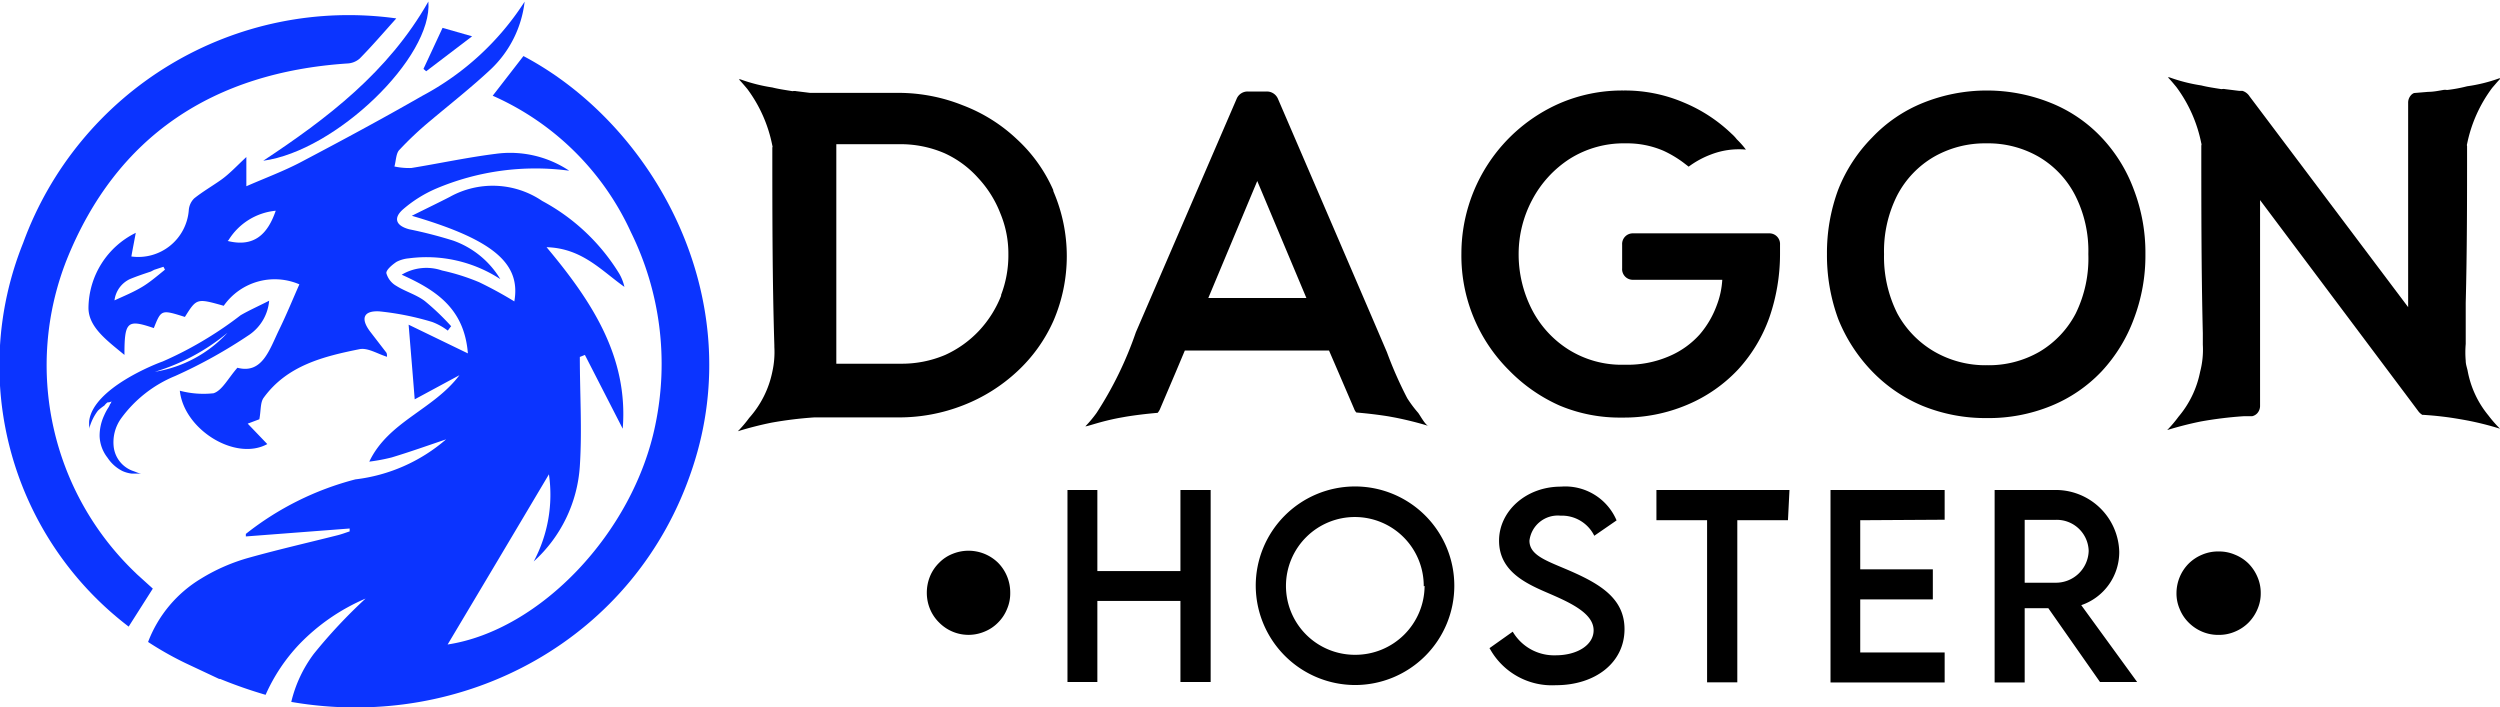
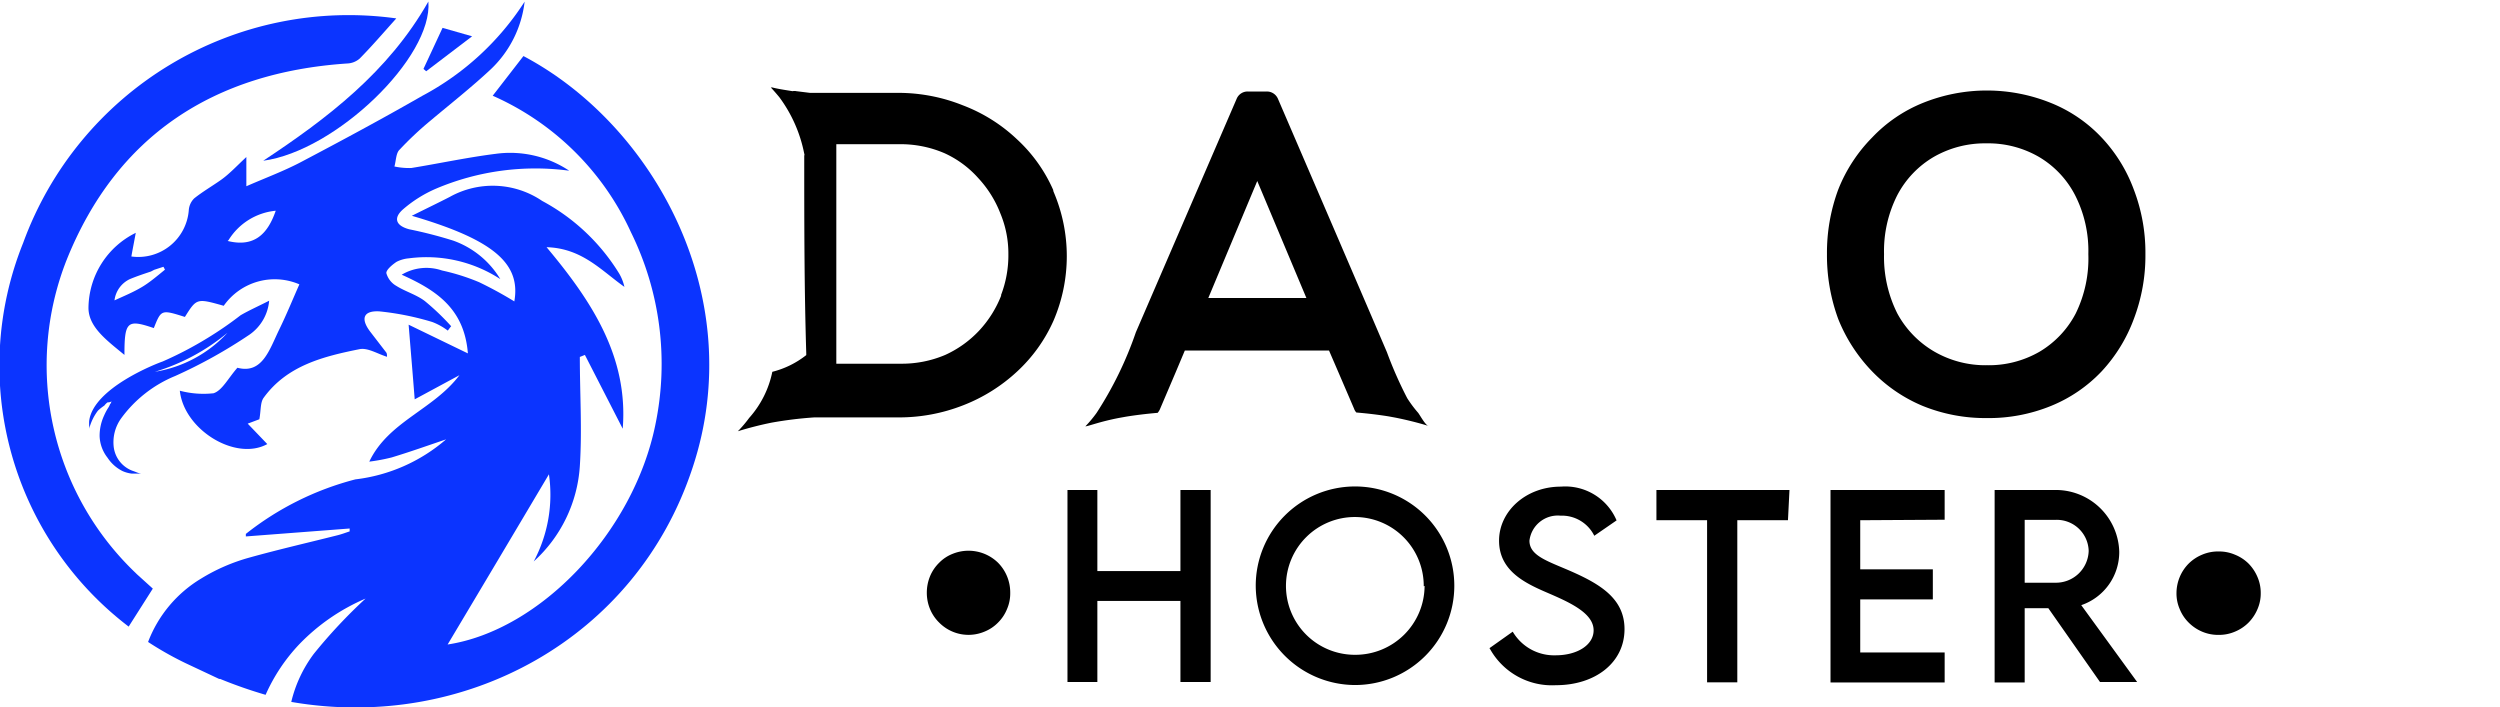
<svg xmlns="http://www.w3.org/2000/svg" id="Layer_1" data-name="Layer 1" viewBox="0 0 148.06 41.9">
  <defs>
    <style>
            .cls-1 {
                fill: #0b34ff; /* Warna api */
            }
        </style>
    <filter id="fireGlow" x="-100%" y="-100%" width="300%" height="300%" filterUnits="objectBoundingBox">
      <feGaussianBlur stdDeviation="1" result="glow">
        <animate attributeName="stdDeviation" values="0.5; 10; 0.5" dur="7s" repeatCount="indefinite" />
      </feGaussianBlur>
      <feMerge>
        <feMergeNode in="glow" />
        <feMergeNode in="glow" />
        <feMergeNode in="SourceGraphic" />
      </feMerge>
    </filter>
  </defs>
  <title>DagonHost Logo</title>
  <g>
    <g>
      <path class="cls-1" fill="url(#fireGradient)" filter="url(#fireGlow)" transform="translate(-1.63 -4.98)" d="M15.88,23.65a0,0,0,0,0,0,0A21.5,21.5,0,0,1,13.92,25a21.6,21.6,0,0,1-2.66,1.39h0c-.3.1-4.11,1.56-4.35,3.53v0a2.28,2.28,0,0,0,0,.26v0a.69.69,0,0,1,0,.2,3,3,0,0,1,.52-1.08A2.87,2.87,0,0,1,7.81,29,.86.86,0,0,1,8,28.81s.22,0,.23-.08,0,.13-.08.18a.91.91,0,0,1-.11.22,3.21,3.21,0,0,0-.24.45,2.84,2.84,0,0,0-.27,1.25A2.19,2.19,0,0,0,8,32.09a2.27,2.27,0,0,0,.89.79,1.88,1.88,0,0,0,.55.15h.31l.16,0,.13,0c-.16,0-.32-.08-.48-.14a1.73,1.73,0,0,1-1.19-1.4,2.42,2.42,0,0,1,.44-1.74A7.46,7.46,0,0,1,12,27.25a29.33,29.33,0,0,0,4.42-2.46,2.73,2.73,0,0,0,1.15-2C16.94,23.11,16.38,23.36,15.88,23.65ZM10.8,27a12.24,12.24,0,0,0,4.3-2.31A7.48,7.48,0,0,1,10.8,27Z">
        <animate attributeName="opacity" values="0.6;1;0.6" dur="1s" repeatCount="indefinite" />
      </path>
      <path class="cls-1" d="M25.52,17.36a7.52,7.52,0,0,1,1.94-1.21,15.09,15.09,0,0,1,7.88-1.06,6.31,6.31,0,0,0-4.35-1c-1.68.21-3.34.57-5,.84a4.2,4.2,0,0,1-1-.09c.1-.36.09-.8.31-1a19.67,19.67,0,0,1,1.82-1.71c1.19-1,2.46-2,3.58-3.05a6.55,6.55,0,0,0,2-4,16.28,16.28,0,0,1-6.05,5.57c-2.37,1.36-4.77,2.65-7.18,3.92-1,.53-2.08.93-3.25,1.44V14.28c-.56.52-1,1-1.51,1.36s-1.08.69-1.58,1.09a1.09,1.09,0,0,0-.32.71,3,3,0,0,1-3.4,2.73c.08-.46.17-.9.26-1.4A5,5,0,0,0,6.87,23.2C6.86,24.36,8,25.17,9,26c0-2,.17-2.12,1.74-1.59.44-1.1.44-1.1,1.84-.66.7-1.11.7-1.11,2.3-.66a3.69,3.69,0,0,1,4.48-1.27c-.39.88-.76,1.79-1.19,2.67-.58,1.19-1,2.66-2.48,2.27-.56.64-.9,1.34-1.41,1.51a5.45,5.45,0,0,1-2-.15c.25,2.32,3.31,4.19,5.18,3.16L16.3,30.07l.69-.26c.1-.54.05-1,.26-1.28,1.39-1.91,3.54-2.44,5.67-2.87.49-.1,1.07.28,1.63.45,0-.09,0-.2-.05-.26l-.94-1.22c-.58-.76-.43-1.26.53-1.21a16.49,16.49,0,0,1,3.14.63,3.63,3.63,0,0,1,.92.51c.07-.09.13-.18.2-.26a14.58,14.58,0,0,0-1.56-1.49c-.5-.38-1.15-.56-1.69-.9a1.25,1.25,0,0,1-.59-.76c0-.2.35-.49.6-.66a1.94,1.94,0,0,1,.73-.21,8,8,0,0,1,5.42,1.23,5.34,5.34,0,0,0-2.79-2.28,26.1,26.1,0,0,0-2.6-.67C25.07,18.35,24.9,17.89,25.52,17.36ZM10,22c-.49.29-1,.5-1.59.77a1.61,1.61,0,0,1,.91-1.26c.41-.17.83-.31,1.25-.45l.19-.1,0,0,.55-.18.09.17C10.9,21.36,10.45,21.74,10,22Zm5.16-2.79a3.7,3.7,0,0,1,2.8-1.75C17.48,18.86,16.67,19.64,15.11,19.25Z" transform="translate(-1.63 -4.98)" />
      <path class="cls-1" d="M17.22,14.5C21,12,24.63,9.25,27,5.07,27.27,8.38,21.51,13.92,17.22,14.5Z" transform="translate(-1.63 -4.98)" />
      <path class="cls-1" d="M29.59,7.13,26.87,9.2l-.16-.14,1.13-2.43Z" transform="translate(-1.63 -4.98)" />
      <path class="cls-1" d="M25.1,6.07c-.78.87-1.45,1.65-2.17,2.38a1.19,1.19,0,0,1-.74.29C14.3,9.27,8.53,13,5.57,20.39A17,17,0,0,0,9.66,38.91l.07.07.95.86L9.25,42.09A19.44,19.44,0,0,1,3,19.37,20.52,20.52,0,0,1,25.1,6.07Z" transform="translate(-1.63 -4.98)" />
      <path class="cls-1" d="M42.65,32.67C39.31,42.84,29.1,48.32,18.88,46.55a7.75,7.75,0,0,1,1.33-2.84,30.59,30.59,0,0,1,3.07-3.28,12,12,0,0,0-3.92,2.7,10.56,10.56,0,0,0-2,3,26.91,26.91,0,0,1-2.69-.94l-.06,0-2-.94,0,0A19.6,19.6,0,0,1,10.4,43a7.48,7.48,0,0,1,3.15-3.76A11.07,11.07,0,0,1,16.41,38c1.72-.48,3.47-.88,5.21-1.32.24-.06.48-.15.72-.23a1,1,0,0,1,0-.17l-6.15.47s0-.12,0-.15a17.52,17.52,0,0,1,6.49-3.23A10,10,0,0,0,28.05,31c-1.12.38-2.16.75-3.22,1.07a10.81,10.81,0,0,1-1.33.25c1.13-2.38,3.8-3.07,5.34-5.12l-2.65,1.43c-.12-1.54-.24-2.95-.36-4.42l3.51,1.7c-.21-2.65-1.87-3.74-3.92-4.66A2.85,2.85,0,0,1,27.81,21a12.67,12.67,0,0,1,2.19.69,23.69,23.69,0,0,1,2.09,1.14c.4-2.25-1.25-3.66-6.07-5.07.88-.44,1.57-.77,2.25-1.12a5.22,5.22,0,0,1,5.47.24,12,12,0,0,1,4.56,4.3,2.77,2.77,0,0,1,.31.79C37.24,21,36.1,19.68,34,19.62c2.69,3.21,4.85,6.51,4.51,10.75L36.27,26l-.3.12c0,2.16.14,4.33,0,6.47a8.34,8.34,0,0,1-2.73,5.64,8.41,8.41,0,0,0,.9-5.16c-2,3.37-3.94,6.63-6,10.08,5.49-.84,11-6.64,12.3-13A17.65,17.65,0,0,0,39,18.74a16.19,16.19,0,0,0-8.19-8.09L32.63,8.3C40.35,12.38,46,22.56,42.65,32.67Z" transform="translate(-1.63 -4.98)" />
    </g>
    <g>
      <g>
        <path d="M73.33,34V45.37H71.54v-4.8H66.62v4.8H64.85V34h1.77v4.8h4.92V34ZM76,39.7a5.88,5.88,0,1,1,5.87,5.85A5.9,5.9,0,0,1,76,39.7Zm9.95,0a4.08,4.08,0,1,0-4.08,4.06A4.1,4.1,0,0,0,86,39.68Zm3.86,3.69,1.41-1a2.84,2.84,0,0,0,2.54,1.4c1.28,0,2.25-.61,2.25-1.48,0-1.05-1.5-1.69-2.82-2.26S90.41,38.74,90.41,37,92,33.8,94.07,33.8a3.3,3.3,0,0,1,3.3,2l-1.32.91a2.14,2.14,0,0,0-2-1.19A1.69,1.69,0,0,0,92.21,37c0,.89,1.05,1.2,2.43,1.8,1.8.79,3.2,1.65,3.2,3.44,0,2-1.75,3.32-4.06,3.32A4.2,4.2,0,0,1,89.85,43.37Zm17.71-7.6h-3v9.6h-1.79v-9.6h-3V34h7.88Zm4.28,0v2.91h4.3v1.78h-4.3v3.14h5v1.78h-6.76V34h6.76v1.76ZM126,45.37,122.94,41h-1.4v4.4h-1.78V34h3.53a3.76,3.76,0,0,1,3.85,3.65,3.32,3.32,0,0,1-2.25,3.17l3.31,4.55Zm-2.67-5.88a1.94,1.94,0,0,0,2-1.88,1.89,1.89,0,0,0-2-1.84h-1.79v3.72Z" transform="translate(-1.63 -4.98)" />
        <path d="M135.52,40.11a2.32,2.32,0,0,1-.19.94,2.54,2.54,0,0,1-.53.8,2.45,2.45,0,0,1-.81.54,2.36,2.36,0,0,1-.94.19,2.41,2.41,0,0,1-1-.19,2.51,2.51,0,0,1-.8-.54,2.38,2.38,0,0,1-.53-.8,2.32,2.32,0,0,1-.19-.94,2.5,2.5,0,0,1,.72-1.75,2.48,2.48,0,0,1,.8-.53,2.41,2.41,0,0,1,1-.19,2.36,2.36,0,0,1,.94.19,2.42,2.42,0,0,1,.81.53,2.54,2.54,0,0,1,.53.8A2.37,2.37,0,0,1,135.52,40.11Z" transform="translate(-1.63 -4.98)" />
        <path d="M61.46,40.11a2.32,2.32,0,0,1-.19.94,2.38,2.38,0,0,1-.53.8,2.35,2.35,0,0,1-.81.54,2.44,2.44,0,0,1-2.68-.54,2.41,2.41,0,0,1-.54-.8,2.5,2.5,0,0,1-.19-.94,2.56,2.56,0,0,1,.19-1,2.41,2.41,0,0,1,.54-.8,2.28,2.28,0,0,1,.8-.53,2.5,2.5,0,0,1,2.69.53,2.5,2.5,0,0,1,.72,1.75Z" transform="translate(-1.63 -4.98)" />
      </g>
-       <path d="M64,16.22a9,9,0,0,0-2.15-3,9.63,9.63,0,0,0-3.19-2,10.27,10.27,0,0,0-3.88-.74H49.6l-.81-.1a.53.53,0,0,0-.22,0c-.44-.07-.85-.13-1.2-.22a9.87,9.87,0,0,1-1.89-.48l-.09,0c.18.19.34.38.5.57a8.28,8.28,0,0,1,1.48,3.35.15.15,0,0,1,0,.12c0,3.88,0,7.8.12,11.71v.1A5.34,5.34,0,0,1,47.37,27,5.84,5.84,0,0,1,46,29.73a7.18,7.18,0,0,1-.67.79,20.7,20.7,0,0,1,2-.51,23,23,0,0,1,2.53-.31H50l.3,0h4.5a10.38,10.38,0,0,0,3.88-.72,10,10,0,0,0,3.19-2,9.15,9.15,0,0,0,2.15-3,9.68,9.68,0,0,0,0-7.66Zm-3.07,6.25a6.55,6.55,0,0,1-1.32,2.1,6.36,6.36,0,0,1-2,1.43,6.56,6.56,0,0,1-2.65.52H51.16v-13h3.75a6.57,6.57,0,0,1,2.65.53,6,6,0,0,1,2,1.47,6.53,6.53,0,0,1,1.32,2.11,6.17,6.17,0,0,1,.47,2.39A6.59,6.59,0,0,1,60.91,22.47Z" transform="translate(-1.63 -4.98)" />
-       <path d="M107.05,19.47V20a11.49,11.49,0,0,1-.63,3.78,9,9,0,0,1-1.86,3.09,8.81,8.81,0,0,1-3,2.08,9.58,9.58,0,0,1-3.87.76A9.18,9.18,0,0,1,94,29a9.65,9.65,0,0,1-3-2.09A9.57,9.57,0,0,1,88.18,20,9.72,9.72,0,0,1,94,11.1a9.34,9.34,0,0,1,3.77-.76,8.87,8.87,0,0,1,3.6.72,9.14,9.14,0,0,1,2.82,1.85,2.24,2.24,0,0,1,.3.32,5.13,5.13,0,0,1,.54.61,4.58,4.58,0,0,0-2.07.29,5.35,5.35,0,0,0-1.32.72l-.3-.23a6.57,6.57,0,0,0-1.19-.71,5.44,5.44,0,0,0-2.23-.44,6,6,0,0,0-3.33.92,6.49,6.49,0,0,0-2.22,2.43A6.83,6.83,0,0,0,91.57,20a7.17,7.17,0,0,0,.75,3.24,6.1,6.1,0,0,0,2.17,2.42,5.91,5.91,0,0,0,3.36.92,6.2,6.2,0,0,0,2.65-.51,5.11,5.11,0,0,0,1.8-1.29,5.58,5.58,0,0,0,1-1.71,5,5,0,0,0,.33-1.52H98.35a.63.63,0,0,1-.65-.68V19.47a.63.63,0,0,1,.65-.67h8.05A.63.63,0,0,1,107.05,19.47Z" transform="translate(-1.63 -4.98)" />
+       <path d="M64,16.22a9,9,0,0,0-2.15-3,9.63,9.63,0,0,0-3.19-2,10.27,10.27,0,0,0-3.88-.74H49.6l-.81-.1a.53.53,0,0,0-.22,0c-.44-.07-.85-.13-1.2-.22l-.09,0c.18.19.34.38.5.57a8.28,8.28,0,0,1,1.48,3.35.15.15,0,0,1,0,.12c0,3.88,0,7.8.12,11.71v.1A5.34,5.34,0,0,1,47.37,27,5.84,5.84,0,0,1,46,29.73a7.18,7.18,0,0,1-.67.79,20.7,20.7,0,0,1,2-.51,23,23,0,0,1,2.53-.31H50l.3,0h4.5a10.38,10.38,0,0,0,3.88-.72,10,10,0,0,0,3.19-2,9.15,9.15,0,0,0,2.15-3,9.68,9.68,0,0,0,0-7.66Zm-3.07,6.25a6.55,6.55,0,0,1-1.32,2.1,6.36,6.36,0,0,1-2,1.43,6.56,6.56,0,0,1-2.65.52H51.16v-13h3.75a6.57,6.57,0,0,1,2.65.53,6,6,0,0,1,2,1.47,6.53,6.53,0,0,1,1.32,2.11,6.17,6.17,0,0,1,.47,2.39A6.59,6.59,0,0,1,60.91,22.47Z" transform="translate(-1.63 -4.98)" />
      <path d="M126.1,13.13a8.45,8.45,0,0,0-3-2.05,10.13,10.13,0,0,0-7.6,0,8.57,8.57,0,0,0-3,2.05,9.17,9.17,0,0,0-2,3.07,10.77,10.77,0,0,0-.67,3.83,10.92,10.92,0,0,0,.67,3.85,9.58,9.58,0,0,0,2,3.09,8.94,8.94,0,0,0,3,2.05,9.89,9.89,0,0,0,3.8.72,9.75,9.75,0,0,0,3.8-.72,8.58,8.58,0,0,0,3-2.05A9.25,9.25,0,0,0,128,23.88a10.53,10.53,0,0,0,.69-3.85A10.43,10.43,0,0,0,128,16.2,9.06,9.06,0,0,0,126.1,13.13Zm-1.54,10.42a5.69,5.69,0,0,1-2.14,2.26,6,6,0,0,1-3.11.8,6.05,6.05,0,0,1-3.11-.8A5.81,5.81,0,0,1,114,23.55a7.46,7.46,0,0,1-.79-3.52,7.32,7.32,0,0,1,.79-3.5,5.67,5.67,0,0,1,2.16-2.26,6.08,6.08,0,0,1,3.11-.8,6,6,0,0,1,3.11.8,5.62,5.62,0,0,1,2.14,2.26,7.26,7.26,0,0,1,.79,3.5A7.4,7.4,0,0,1,124.56,23.55Z" transform="translate(-1.63 -4.98)" />
-       <path d="M149.69,30.37a17.69,17.69,0,0,0-2-.5c-.39-.07-.84-.15-1.34-.21s-.76-.08-1.18-.11h-.08a.91.91,0,0,1-.21-.18l-.53-.71-8.87-11.83V29a.65.65,0,0,1-.18.47.59.59,0,0,1-.29.16l-.15,0h0l-.29,0h-.06a23,23,0,0,0-2.53.31,20.7,20.7,0,0,0-2,.51,7.18,7.18,0,0,0,.67-.79A5.87,5.87,0,0,0,131.93,27a5.17,5.17,0,0,0,.16-1.61v-.09c0-.2,0-.39,0-.59C132,21,132,17.28,132,13.6a.18.18,0,0,0,0-.13,8.3,8.3,0,0,0-1.48-3.34c-.16-.19-.31-.38-.5-.57l.09,0a9.87,9.87,0,0,0,1.89.48c.35.09.76.15,1.2.22a.53.53,0,0,1,.22,0l.81.1.2,0a.77.77,0,0,1,.43.33l.49.65,8.9,11.83V11.09a.66.66,0,0,1,.15-.45.48.48,0,0,1,.2-.15l.84-.07c.3,0,.59-.06.88-.11a.61.61,0,0,1,.23,0,8.47,8.47,0,0,0,1.19-.22,9.33,9.33,0,0,0,1.9-.47l.09,0c-.19.19-.34.38-.5.56a8.3,8.3,0,0,0-1.49,3.33.18.18,0,0,0,0,.12c0,3.09,0,6.19-.08,9.29,0,.78,0,1.56,0,2.34v.09a5.84,5.84,0,0,0,0,1c0,.2.07.39.11.57A5.79,5.79,0,0,0,149,29.58,7.27,7.27,0,0,0,149.69,30.37Z" transform="translate(-1.63 -4.98)" />
      <path d="M85.62,29.43a7,7,0,0,1-.65-.87,23.62,23.62,0,0,1-1.2-2.72l-.9-2.1-1.72-4-.24-.56-3.6-8.36a.71.71,0,0,0-.68-.42H75.55a.7.7,0,0,0-.68.43l-3.6,8.34L68.9,24.66a21.59,21.59,0,0,1-2.33,4.78,7.27,7.27,0,0,1-.66.79c.16,0,.85-.28,2-.5l.39-.07c.55-.09,1.19-.17,1.89-.23a.86.86,0,0,0,.13-.2L71.27,27l.53-1.26h8.54l.57,1.32.92,2.14a.57.57,0,0,0,.13.21c.71.06,1.35.14,1.91.23l.38.07a20.5,20.5,0,0,1,2,.5C86.06,30.19,85.76,29.62,85.62,29.43Zm-12.43-6.8,2.9-6.93L79,22.63Z" transform="translate(-1.63 -4.98)" />
    </g>
  </g>
</svg>